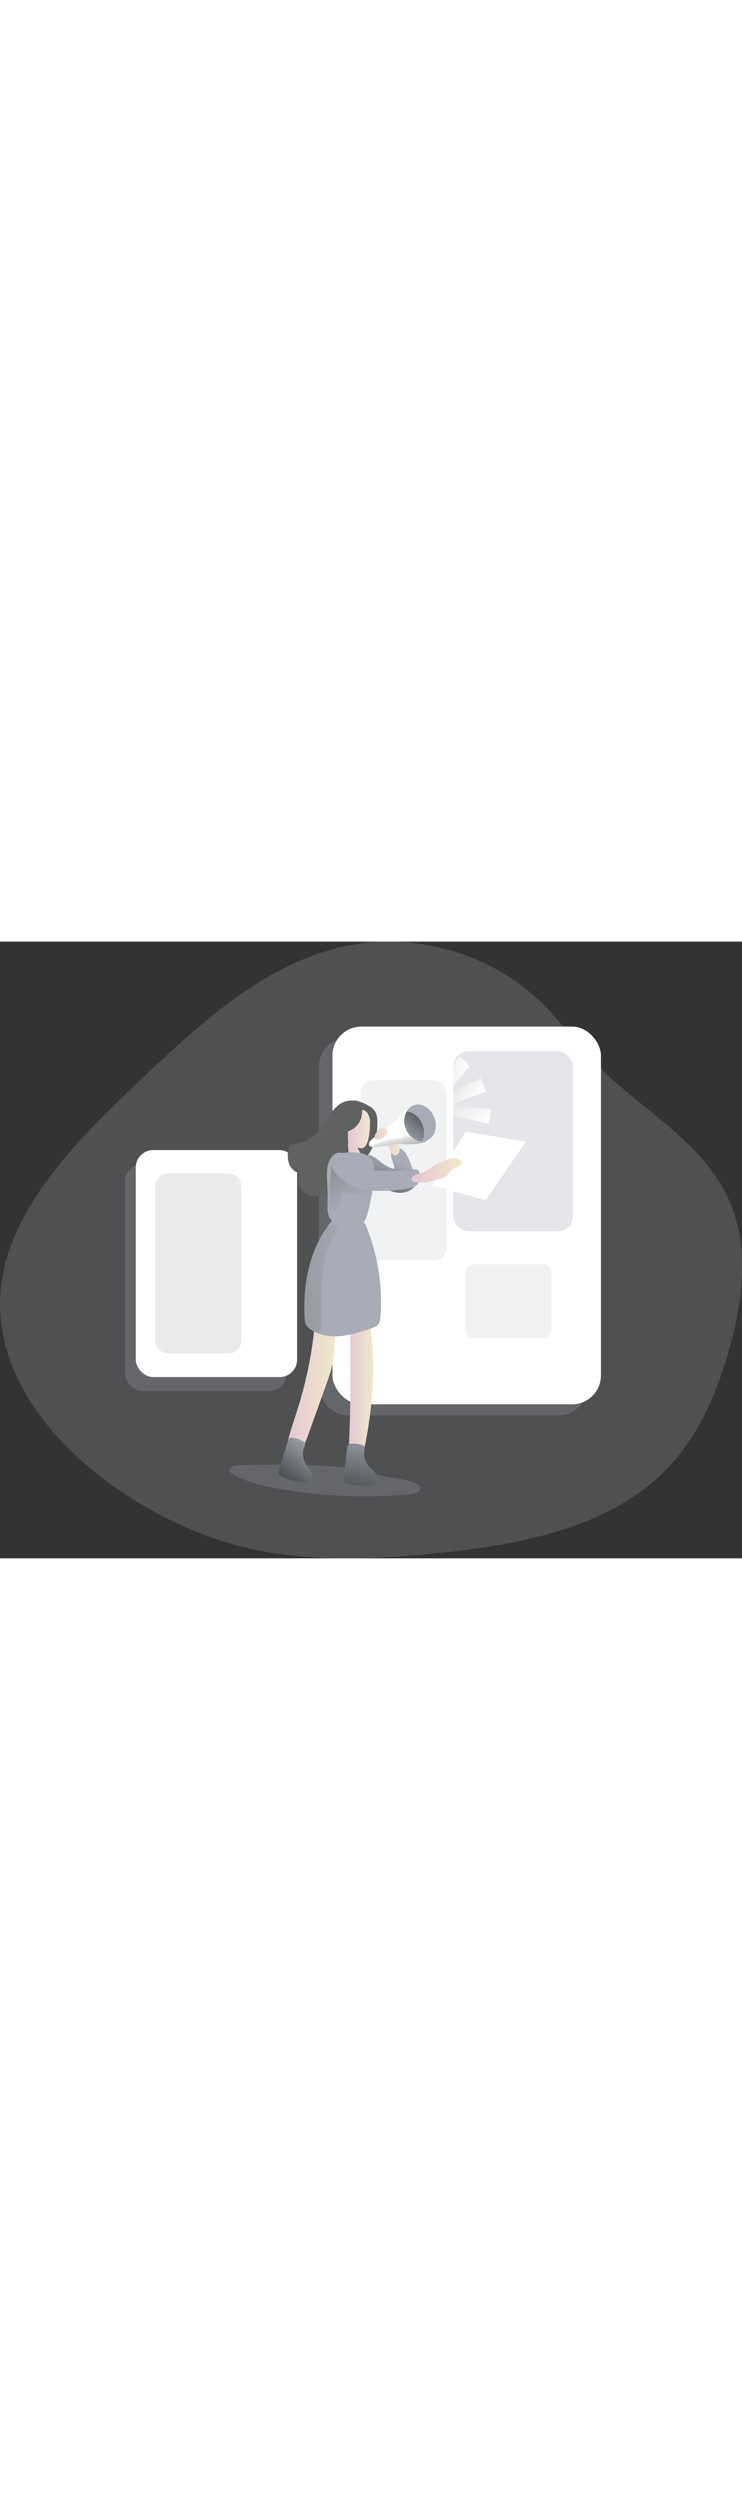
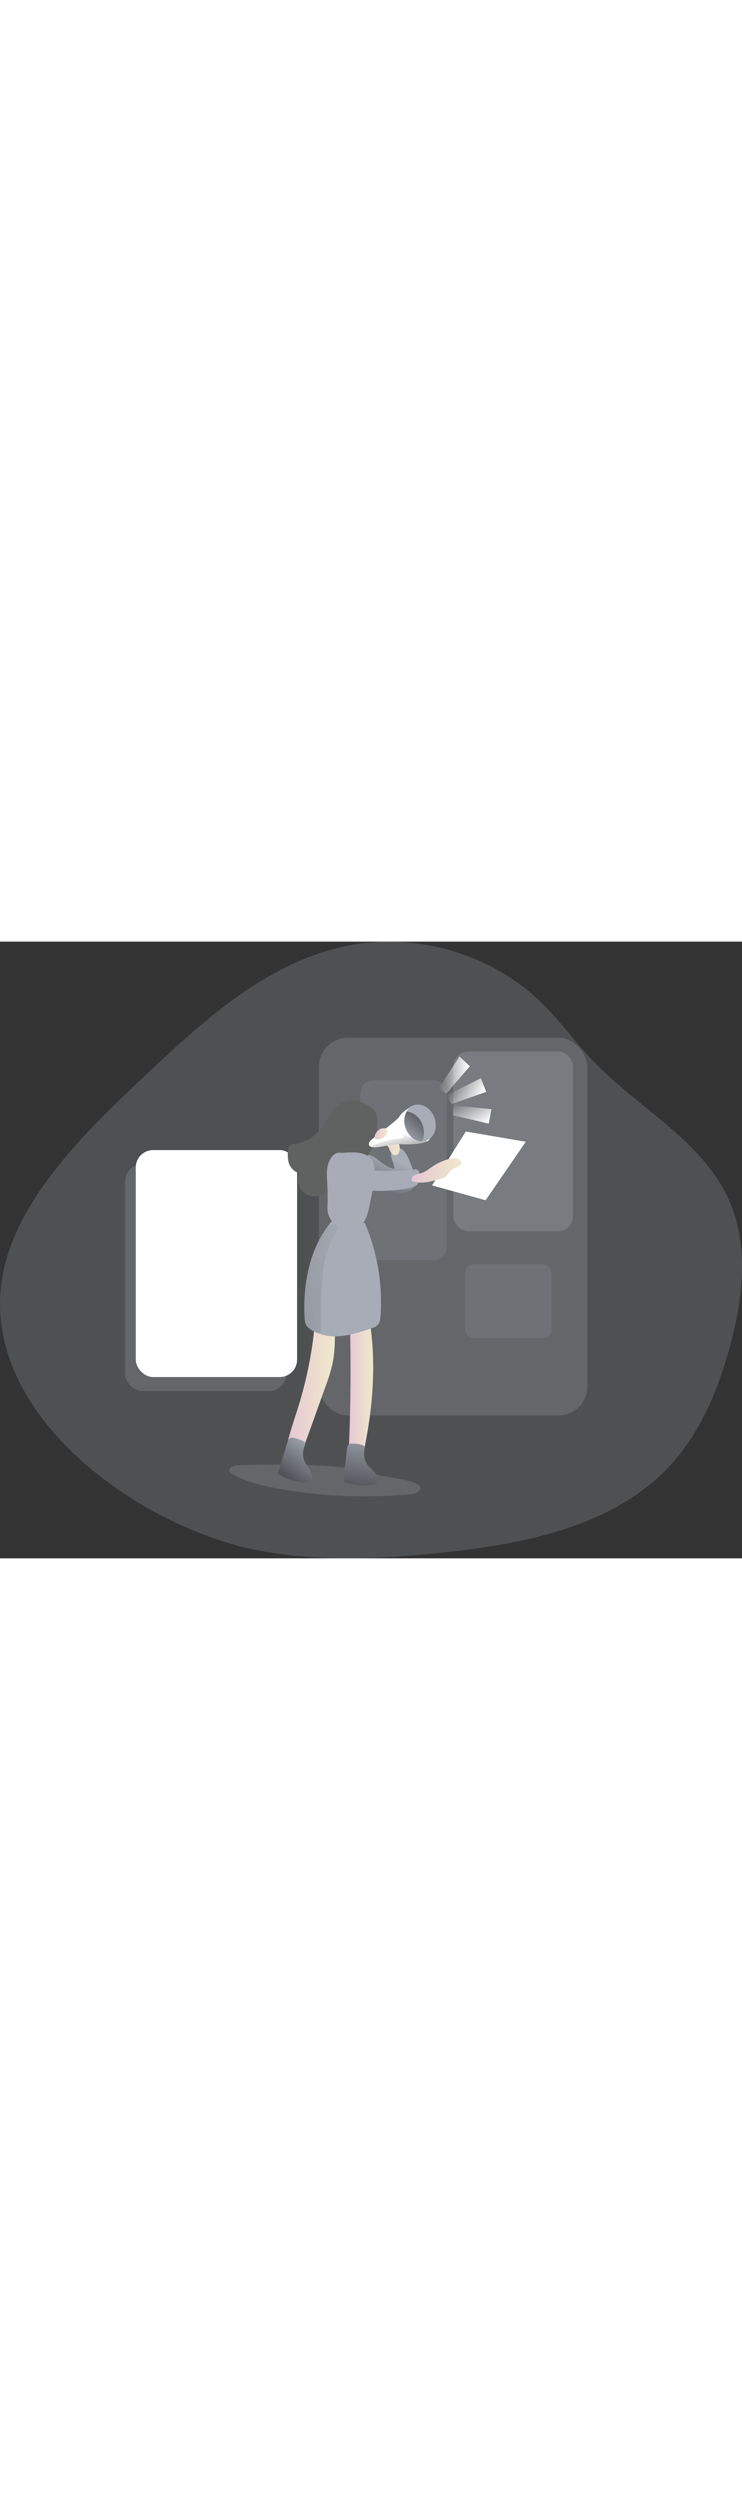
<svg xmlns="http://www.w3.org/2000/svg" xmlns:xlink="http://www.w3.org/1999/xlink" class="illustrations_image" data-imageid="marketing-monochromatic-a9020" data-name="Layer 1" style="width:166px" viewBox="0 0 672.9 558.75">
  <rect x="0" y="0" width="672.9" height="558.75" fill="#333333" stroke="none" />
  <defs>
    <linearGradient id="a" x1="264.99" x2="310.76" y1="415.93" y2="415.93" gradientUnits="userSpaceOnUse">
      <stop offset="0" stop-color="#e5c6d6" />
      <stop offset=".42" stop-color="#ead4d0" />
      <stop offset="1" stop-color="#f0e9cb" />
    </linearGradient>
    <linearGradient xlink:href="#a" id="d" x1="322.24" x2="345.39" y1="420.58" y2="420.58" />
    <linearGradient id="b" x1="364.84" x2="326.13" y1="209.02" y2="292.89" gradientUnits="userSpaceOnUse">
      <stop offset="0" stop-color="#010101" stop-opacity="0" />
      <stop offset=".95" stop-color="#010101" />
    </linearGradient>
    <linearGradient xlink:href="#a" id="e" x1="349.07" x2="369.49" y1="192.88" y2="192.88" />
    <linearGradient xlink:href="#a" id="f" x1="322.41" x2="342.49" y1="187.9" y2="187.9" />
    <linearGradient xlink:href="#b" id="g" x1="327.33" x2="217.74" y1="250.45" y2="18.57" />
    <linearGradient xlink:href="#a" id="h" x1="380.28" x2="425.52" y1="218.58" y2="218.58" />
    <linearGradient xlink:href="#b" id="i" x1="367.43" x2="377.49" y1="185.73" y2="230.45" />
    <linearGradient xlink:href="#b" id="j" x1="372.36" x2="410.93" y1="190.43" y2="147" />
    <linearGradient xlink:href="#a" id="k" x1="346.67" x2="358.31" y1="185.48" y2="185.48" />
    <linearGradient xlink:href="#b" id="l" x1="291.89" x2="243.64" y1="463.28" y2="530.6" />
    <linearGradient xlink:href="#b" id="m" x1="342.46" x2="320.02" y1="450.96" y2="566.15" />
    <linearGradient xlink:href="#b" id="n" x1="333.32" x2="-223.75" y1="314.85" y2="351.88" />
    <linearGradient id="c" x1="397.82" x2="426.06" y1="120.82" y2="120.82" gradientUnits="userSpaceOnUse">
      <stop offset="0" stop-color="#fff" stop-opacity="0" />
      <stop offset=".95" stop-color="#fff" />
    </linearGradient>
    <linearGradient xlink:href="#c" id="o" x1="163.79" x2="194.34" y1="184" y2="184" gradientTransform="rotate(27.42 399.797 661.625)" />
    <linearGradient xlink:href="#c" id="p" x1="-52.88" x2="-22.34" y1="376.58" y2="376.58" gradientTransform="rotate(59.75 387.92 672.112)" />
  </defs>
  <path fill="#a7acb6" d="M236.48 552.03c55.49 10.27 112.64 7.25 168.77 1.1 73.34-8 151.63-24.23 201.6-77.61 28.17-30.14 44.38-69.35 55.17-108.91 11.91-43.83 17.51-92-1.34-133.4-24.16-53.11-81.72-82.3-122.35-124.62-16.63-17.32-30.56-37.06-47.81-53.78C445.81 11.54 378.95-8.33 317.36 3.28c-72.17 13.63-129.74 65.39-182.87 115.33-32.71 30.74-65.47 61.81-91.92 97.94-16.84 23-31.09 48.32-38 75.84-32.73 129.15 118.69 238.71 231.91 259.64z" class="target-color" opacity=".24" style="isolation:isolate" />
  <rect width="146.3" height="205.63" x="113.4" y="201.57" fill="#a7acb6" class="target-color" opacity=".24" rx="15.76" style="isolation:isolate" />
  <rect width="243.47" height="342.21" x="289.18" y="87.06" fill="#a7acb6" class="target-color" opacity=".24" rx="26.23" style="isolation:isolate" />
-   <rect width="243.47" height="342.21" x="301.52" y="76.97" fill="#fff" rx="26.23" />
  <rect width="108.46" height="163.06" x="411.1" y="99.41" fill="#a7acb6" class="target-color" opacity=".3" rx="13.61" style="isolation:isolate" />
  <rect width="78.24" height="163.06" x="326.88" y="125.59" fill="#a7acb6" class="target-color" opacity=".16" rx="11.56" style="isolation:isolate" />
  <rect width="78.24" height="66.84" x="421.87" y="292.39" fill="#a7acb6" class="target-color" opacity=".16" rx="7.4" style="isolation:isolate" />
  <rect width="146.3" height="205.63" x="123.12" y="188.86" fill="#fff" rx="15.76" />
-   <rect width="78.24" height="163.06" x="140.62" y="210.11" fill="#a7acb6" class="target-color" opacity=".25" rx="11.56" style="isolation:isolate" />
  <path fill="#a7acb6" d="M215.67 474.39c-3.76.09-9 2.53-7.28 5.85a5.5 5.5 0 0 0 2.16 1.92c12 7.13 25.81 10.42 39.51 13a443.92 443.92 0 0 0 121.18 5.6c2.78-.25 5.72-.6 7.92-2.3 12.08-9.34-27.52-13.07-32.23-14.25-9.84-2.45-18.93-6.07-29.09-7.21-33.62-3.81-68.4-3.52-102.17-2.61z" class="target-color" opacity=".24" style="isolation:isolate" />
  <path fill="#fff" d="m422.41 172.05 54.42 9.26-36.46 53.01-48.53-13.46 30.57-48.81z" />
  <path fill="url(#a)" d="M277.45 432.92c-5 16.15-11.18 32.19-12.37 49.06a14.39 14.39 0 0 0 .29 5c1.62 5.55 8.38 7.45 14.08 8.44 2.73.48 6.29.57 7.46-1.95s-1.27-5.28-3.69-6.72-5.35-2.95-5.75-5.73c-.26-1.77.64-3.47 1.47-5.06 3.76-7.19 6.5-14.85 9.24-22.49l13.91-38.83a159.7 159.7 0 0 0 6.31-20.4c2.27-10.59 2.39-21.51 2.35-32.34 0-5.84-.12-11.91-2.66-17.18-1.66-3.44-4.75-6.7-8.45-7.91-5.32-1.75-5.5-.18-6 4.42-1.23 10.28-1.43 20.67-2.8 31a370.57 370.57 0 0 1-13.39 60.69z" transform="translate(-6.98 -11.33)" />
  <path fill="url(#d)" d="M323.92 342.75q2.55 74.64-1.64 149.3a7.07 7.07 0 0 0 .55 4c1 1.79 3.36 2.29 5.42 2.47a43.69 43.69 0 0 0 12.29-.66 5.05 5.05 0 0 0 3.38-1.72c1.1-1.63 0-3.95-1.59-5.07s-3.63-1.47-5.44-2.23a4.38 4.38 0 0 1-2.17-1.62c-.71-1.17-.42-2.66-.1-4 9.91-42.19 14.28-86.17 7.5-129-.82-5.16-3.14-11.54-8.37-11.74-4.21-.16-7.15 4-9.26 7.63" transform="translate(-6.98 -11.33)" />
  <path fill="#a7acb6" d="M347.14 201.04c3.15 2.15 6.49 4.29 10.27 4.8.22-3.27-1.41-6.34-2.31-9.5s-.77-7.14 1.95-9c3.12-2.1 7.43.1 9.82 3s3.91 6.68 5.33 10.29l4.51 11.45a12.89 12.89 0 0 1 1.19 4.72 8.83 8.83 0 0 1-2.23 5.36c-4.51 5.42-12.7 6.58-19.43 4.47s-12.22-6.86-17.28-11.8c-3.77-3.71-13.92-13.48-9.46-19.4 4.82-6.39 13.57 2.84 17.64 5.61z" class="target-color" />
  <path fill="url(#b)" d="M354.12 212.37c3.15 2.15 6.49 4.29 10.27 4.8.22-3.27-1.41-6.34-2.31-9.5s-.77-7.14 1.95-9c3.12-2.1 7.43.1 9.82 3s3.91 6.68 5.33 10.29l4.51 11.45a12.89 12.89 0 0 1 1.19 4.72 8.83 8.83 0 0 1-2.23 5.36c-4.51 5.42-12.7 6.58-19.43 4.47s-12.22-6.86-17.28-11.8c-3.77-3.71-13.92-13.48-9.46-19.4 4.82-6.39 13.57 2.84 17.64 5.61z" transform="translate(-6.98 -11.33)" />
  <path fill="url(#e)" d="M349.23 187.26a10.18 10.18 0 0 0 5.74 7.05 17.12 17.12 0 0 1 2.14 1 8.36 8.36 0 0 1 2.89 3.88 14.57 14.57 0 0 0 2.4 4.27 4 4 0 0 0 4.45 1.15 4.1 4.1 0 0 0 1.61-1.64 9.38 9.38 0 0 0 .75-6.66 30.37 30.37 0 0 0-2.46-6.38c-1.11-2.36-2.22-4.81-4.1-6.62-3.85-3.75-15.04-3.64-13.42 3.95z" transform="translate(-6.98 -11.33)" />
  <path fill="#606161" d="M329.02 150.19a4.91 4.91 0 0 0-2.56-5 11.68 11.68 0 0 0-5.81-1.25 24.19 24.19 0 0 0-8 1.06c-5 1.67-9 5.59-12.09 9.86s-5.55 9-8.69 13.26c-5.67 7.69-14 13.85-23.52 14.91-2 .22-4.17.33-5.48 1.8a6.46 6.46 0 0 0-1.3 3.23 25.5 25.5 0 0 0 .19 11.91 14 14 0 0 0 7.4 9c.73.32 1.58.65 1.86 1.39a2.87 2.87 0 0 1-.16 1.84 14.45 14.45 0 0 0-.28 6.44 14.74 14.74 0 0 0 23.95 8.67 13.88 13.88 0 0 0 23.59-4.37c1.06-3 1.08-6.2 1.87-9.25 2-7.54 8.22-13 12.91-19.24a44.15 44.15 0 0 0 8.28-18.07 68.19 68.19 0 0 0 1-11.52c.07-3.61 0-7.41-1.77-10.54s-4.93-5-8-6.68c-3.6-1.9-7.62-3.63-11.64-2.95" />
-   <path fill="url(#f)" d="M322.76 192.17A47.38 47.38 0 0 0 323 201a18.58 18.58 0 0 0 2.19 7.4 8.43 8.43 0 0 0 6.16 4.27 6.92 6.92 0 0 0 5.52-2c1.42-1.44-7.17-13.85-5.36-12.93 11 5.61 10.81-18.78 11-21.49a15.35 15.35 0 0 0-1.81-8.75 8.57 8.57 0 0 0-7.47-4.34 8.9 8.9 0 0 0-6.54 4 20.28 20.28 0 0 0-2.88 7.35 57.45 57.45 0 0 0-1.25 15.64" transform="translate(-6.98 -11.33)" />
  <path fill="#a7acb6" d="M312.21 192.87c-1.95-2-5.27-2.12-7.76-.87a12.91 12.91 0 0 0-5.46 6.13 24.44 24.44 0 0 0-2.12 6.56 49.35 49.35 0 0 0-.25 10.87c.35 7.18.64 14.37.43 21.55-.09 3.28-.29 6.63.6 9.79 1.47 5.24 5.87 9.37 11 11.31a28.29 28.29 0 0 0 16.08.71 6.24 6.24 0 0 0 2.26-.84 6.17 6.17 0 0 0 1.45-1.56 31.45 31.45 0 0 0 3-5.12c1.95-4.22 2.93-8.81 3.9-13.36 2.12-9.93 4.24-20 4.23-30.12 0-3.16-.25-6.43-1.76-9.2a14.19 14.19 0 0 0-7.84-6.27 31.39 31.39 0 0 0-10.11-1.48 80.48 80.48 0 0 0-13.61.95" class="target-color" />
-   <path fill="url(#g)" d="M343.84 242.43s-24.12-3.22-25.52-5.19-4.77 27.76-4.77 27.76-7.57 1.4-7.86-4.21-.17-48.93 4.13-54.19.92 14.36 20.56 16.61 14.3 13.18 14.3 13.18z" transform="translate(-6.98 -11.33)" />
  <path fill="#a7acb6" d="M331.16 224.88c10.75 2.34 43.44.36 47.4-5 1.13-1.51 1.79-4.54 1.91-6.42s.21-4-.65-5.44c-1.06-1.82-3-1.74-4.68-1.54a215.54 215.54 0 0 1-30.9 1.12c-6.88-.17-14-.57-20.28-4.43-3.43-2.11-6.53-5.17-9.92-7.41s-7.83-3.86-11.2-.53c-2.71 2.66-2.68 6.72-1 10.37 3.95 8.4 13 13.46 19.5 16.58 4.25 2.08 5.41 1.75 9.82 2.7z" class="target-color" />
  <path fill="url(#h)" d="M381 228.41c8.49 3 18.12.09 26.7-2.66a11.11 11.11 0 0 0 4.51-2.33c1.21-1.19 1.88-2.82 3-4.09 2.44-2.75 6.53-3.32 9.44-5.56a2.29 2.29 0 0 0 .79-.9 2.1 2.1 0 0 0 0-1.4 6 6 0 0 0-4.76-3.83 14.42 14.42 0 0 0-6.34.58 50.1 50.1 0 0 0-14.34 6.35c-3.85 2.5-7.47 5.59-11.9 6.8-2.65.73-5.86 1-7.28 3.33-.03 0-1.3 3.2.18 3.71z" transform="translate(-6.98 -11.33)" />
  <path fill="#a7acb6" d="M345.09 339.33c-.2 2.63-.48 5.38-2.11 7.45s-4.3 3-6.81 3.83c-9 3-18.22 6-27.74 6.81a44.47 44.47 0 0 1-20.41-2.75 32.72 32.72 0 0 1-6.86-3.7 11.19 11.19 0 0 1-3.62-3.75 14.07 14.07 0 0 1-1.24-5.74c-1.75-29.4 3.71-60.45 21.12-83.92 1.24-1.67 2.51-3.27 3.87-4.86 9.64 1.63 19.84 1.43 29.61 2.31a182.58 182.58 0 0 1 14.19 84.32z" class="target-color" />
-   <path fill="#606161" d="M328.33 154.44a18.3 18.3 0 0 1-20.91 18.1 1.31 1.31 0 0 1-1.32-1.08c-1.9-5.47.68-11.55 4.3-16.06a19.93 19.93 0 0 1 6.86-5.8 22 22 0 0 1 6.85-1.7c1.4-.15 3.88-.28 4.62 1.25.61 1.26-.4 3.87-.4 5.29z" />
  <path fill="#fff" d="M389.88 178.38c-.2 1.16-1.35 2.11-3.11 2.83-5.26 2.31-16.06 2.79-22.27 2.35-8.29-.56-20.64 3.07-25 2.79a14.62 14.62 0 0 1-1.51-.16c-3.19-.48-4.19-1.87-3-4.58 1.39-3.11 24.83-18.81 27.22-23.15s11.63-9.69 11.63-9.69 16.88 24.83 16.04 29.61z" />
  <path fill="url(#i)" d="M393.79 192.5c-5.26 2.31-16.06 2.79-22.27 2.35-8.29-.56-20.64 3.07-25 2.79a14.62 14.62 0 0 1-1.51-.16c-.36-.76.6-1.59 1.43-2a70 70 0 0 1 23.55-5.9c1.36-.08 3.07-.52 3.19-1.83 0-.92-.68-2.07.08-2.59.12 0 2.91 2.23 3.27 2.39a5.29 5.29 0 0 0 2.75.68c2.71.2 4.46 1.43 7.05 2.15 2.31.64 4.9 0 7.1 1a1 1 0 0 1 .51.39.91.91 0 0 1-.15.73z" transform="translate(-6.98 -11.33)" />
  <path fill="#a7acb6" d="M386.61 180.33a12.18 12.18 0 0 1-3.94.68c-6.1 0-12.23-4.78-14.82-12a18.1 18.1 0 0 1 .83-15 11.89 11.89 0 0 1 6.5-5.73c7.21-2.55 15.62 2.51 18.81 11.35s-.12 18.11-7.38 20.7z" class="target-color" />
  <path fill="url(#j)" d="M389.65 192.34c-6.1 0-12.23-4.78-14.82-12a18.1 18.1 0 0 1 .83-15c6 .28 12 5.06 14.59 12.2a18.76 18.76 0 0 1-.6 14.8z" transform="translate(-6.98 -11.33)" />
  <path fill="url(#k)" d="M354.84 180.44a8.23 8.23 0 0 0-2.31.34c-2.36.74-4 2.86-5.16 5.08a5.78 5.78 0 0 0-.67 1.92 2.27 2.27 0 0 0 2.17 2.74 6.09 6.09 0 0 0 1.9-.2 11.7 11.7 0 0 0 5.25-2.5 6.45 6.45 0 0 0 2.27-5.2 2.89 2.89 0 0 0-.38-1.28c-.63-1.02-2.03-.93-3.07-.9z" transform="translate(-6.98 -11.33)" />
  <path fill="#a7acb6" d="M266.02 449.6a5.15 5.15 0 0 0-2.56.08c-1.57.59-2.26 2.4-2.77 4l-8 25.55a4 4 0 0 0-.13 3 3.88 3.88 0 0 0 1.65 1.42 52.36 52.36 0 0 0 23.73 6.53c1.46 0 3.12-.06 4.07-1.17a4.41 4.41 0 0 0 .85-2.75 14.22 14.22 0 0 0-1.52-7c-1.19-2.36-3-4.35-4.33-6.65a17.75 17.75 0 0 1-.9-15.24c1.13-2.85 1.14-3.54-1.77-5.06a27.15 27.15 0 0 0-8.32-2.71zm53.06 5.18a4.94 4.94 0 0 0-2.49.58c-1.43.88-1.75 2.78-1.94 4.46l-2.91 26.63a4 4 0 0 0 .46 3 3.8 3.8 0 0 0 1.89 1.07 52.51 52.51 0 0 0 24.55 1.78c1.45-.25 3.05-.67 3.77-1.94a4.44 4.44 0 0 0 .3-2.86 14.35 14.35 0 0 0-2.86-6.59c-1.64-2.08-3.82-3.67-5.55-5.67a17.78 17.78 0 0 1-3.86-14.77c.55-3 .44-3.7-2.72-4.62a27.1 27.1 0 0 0-8.64-1.07z" class="target-color" />
  <path fill="url(#l)" d="M273 460.93a5.15 5.15 0 0 0-2.56.08c-1.57.59-2.26 2.4-2.77 4l-8 25.55a4 4 0 0 0-.13 3 3.88 3.88 0 0 0 1.65 1.42 52.36 52.36 0 0 0 23.73 6.53c1.46 0 3.12-.06 4.07-1.17a4.41 4.41 0 0 0 .85-2.75 14.22 14.22 0 0 0-1.52-7c-1.19-2.36-3-4.35-4.33-6.65a17.75 17.75 0 0 1-.9-15.24c1.13-2.85 1.14-3.54-1.77-5.06a27.15 27.15 0 0 0-8.32-2.71z" transform="translate(-6.98 -11.33)" />
  <path fill="url(#m)" d="M326.06 466.11a4.94 4.94 0 0 0-2.49.58c-1.43.88-1.75 2.78-1.94 4.46l-2.91 26.63a4 4 0 0 0 .46 3 3.8 3.8 0 0 0 1.89 1.07 52.51 52.51 0 0 0 24.55 1.78c1.45-.25 3.05-.67 3.77-1.94a4.44 4.44 0 0 0 .3-2.86 14.35 14.35 0 0 0-2.86-6.59c-1.64-2.08-3.82-3.67-5.55-5.67a17.78 17.78 0 0 1-3.86-14.77c.55-3 .44-3.7-2.72-4.62a27.1 27.1 0 0 0-8.64-1.07z" transform="translate(-6.98 -11.33)" />
  <path fill="url(#n)" d="M307 283.2c-4.22 9.64-6.41 20.12-7.53 30.56-1.71 16.46-.8 33-1.51 49.53a3.12 3.12 0 0 1-.6 2 2.48 2.48 0 0 1-1.67.67 3.52 3.52 0 0 1-.68.08 32.72 32.72 0 0 1-6.86-3.7 11.19 11.19 0 0 1-3.62-3.75 14.07 14.07 0 0 1-1.24-5.74c-1.75-29.4 3.71-60.45 21.12-83.92 3.59-1.19 7.77-2.19 8.93 1 .91 2.67-5.22 10.64-6.34 13.27z" transform="translate(-6.98 -11.33)" />
  <path fill="url(#c)" d="m397.82 132.85 18.91-28.77 9.33 8.85-21.18 24.62-7.06-4.7z" />
  <path fill="url(#o)" d="m404.8 139.5 31.22-15.76 4.94 12.39-31.51 11-4.65-7.63z" />
  <path fill="url(#p)" d="m410.89 148.41 34.81 3.38-2.46 13.11-32.51-7.56.16-8.93z" />
</svg>